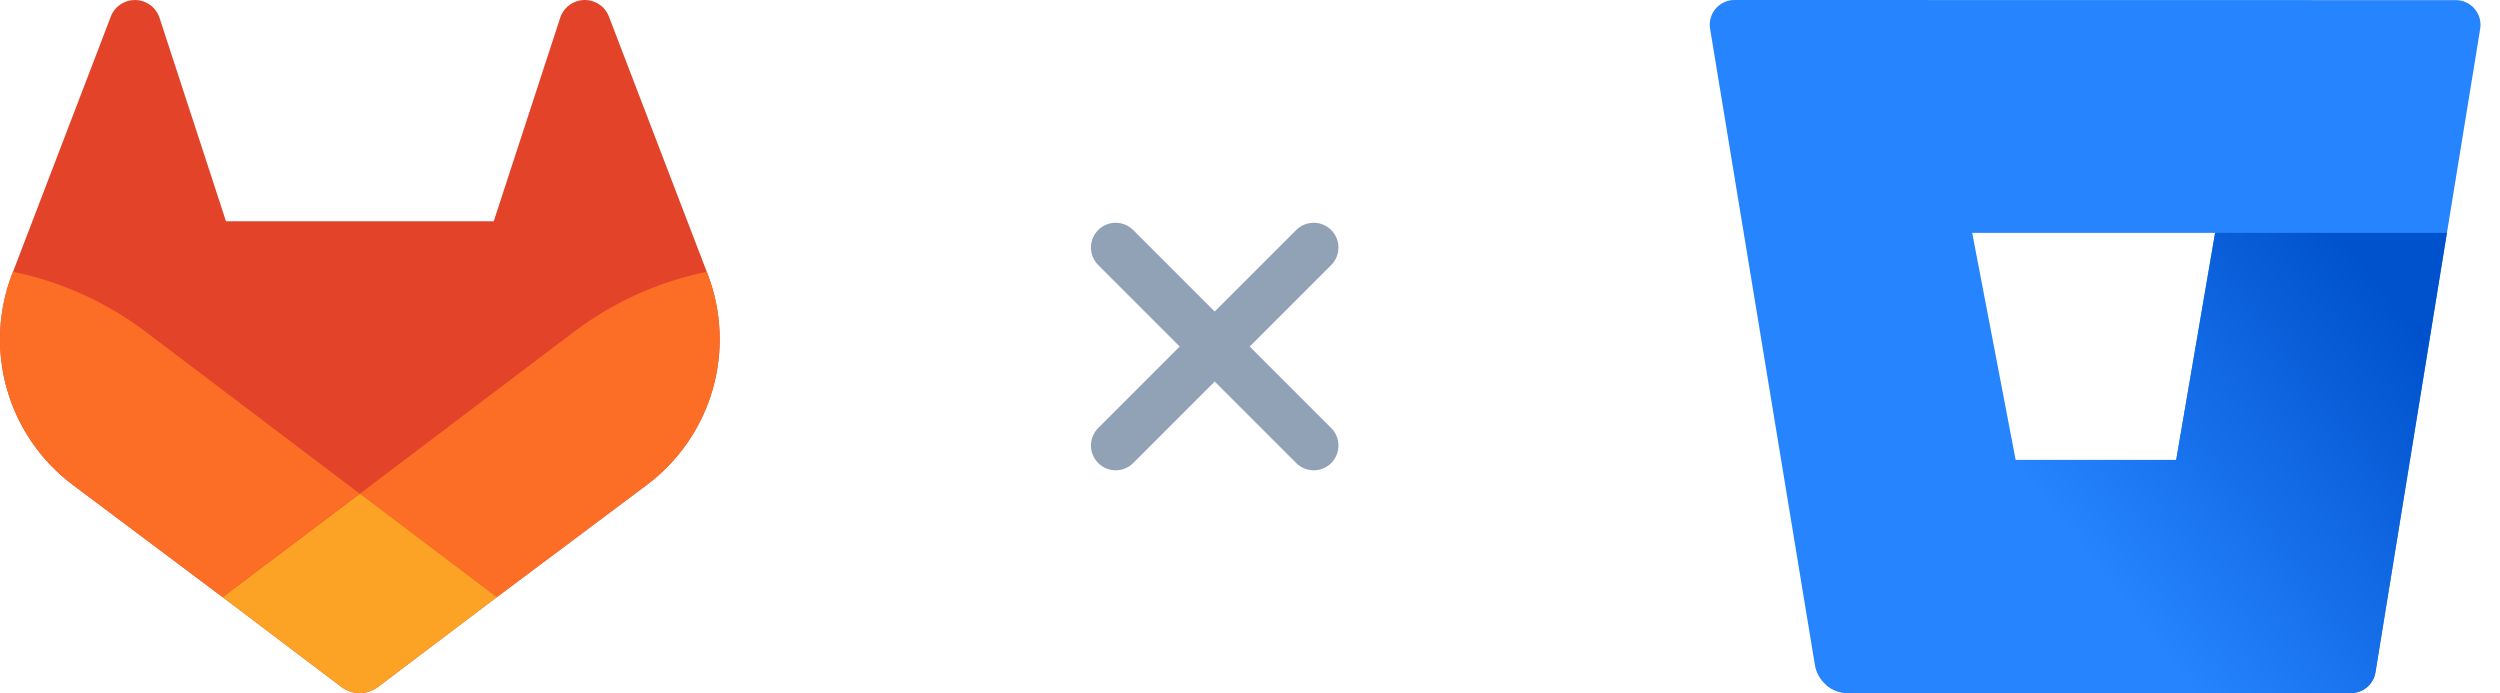
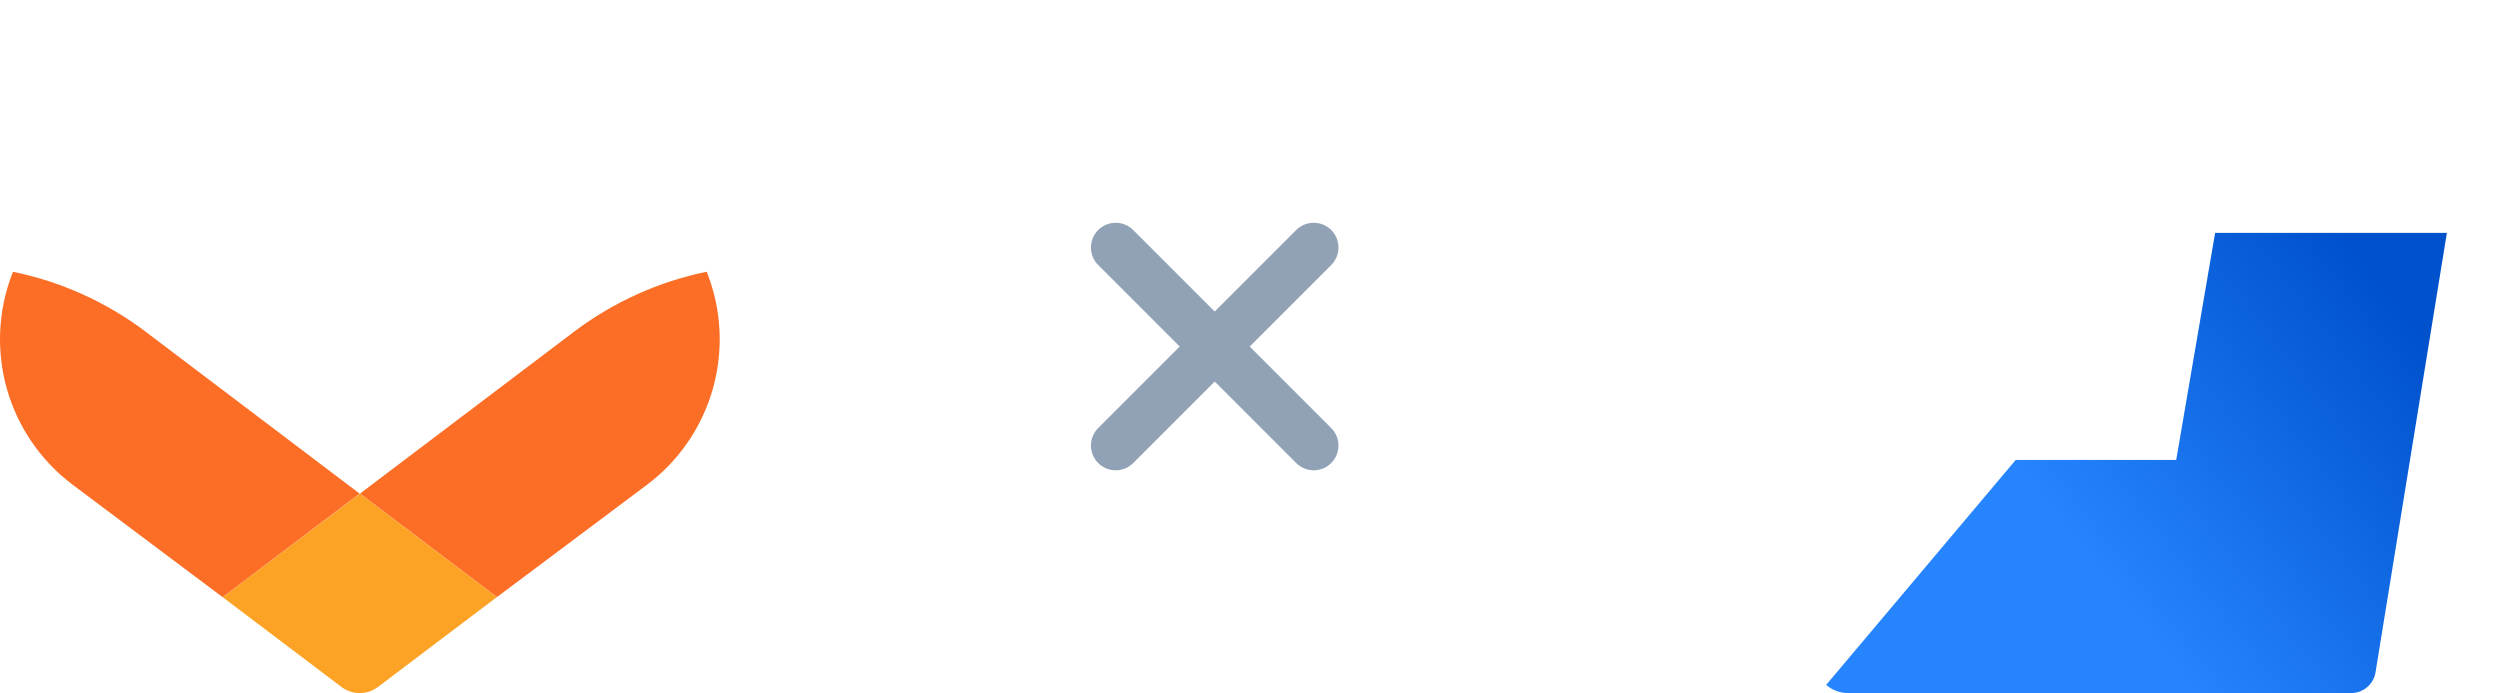
<svg xmlns="http://www.w3.org/2000/svg" width="101" height="28" viewBox="0 0 101 28" fill="none">
-   <path d="M28.591 11.083L28.552 10.978L24.595 0.656C24.515 0.453 24.372 0.281 24.188 0.165C24.05 0.077 23.894 0.022 23.732 0.005C23.569 -0.011 23.405 0.01 23.253 0.068C23.1 0.126 22.963 0.219 22.853 0.34C22.743 0.46 22.662 0.605 22.618 0.762L19.947 8.94H9.13L6.458 0.762C6.414 0.605 6.333 0.461 6.223 0.34C6.113 0.22 5.976 0.127 5.823 0.069C5.671 0.011 5.507 -0.01 5.345 0.006C5.182 0.023 5.026 0.077 4.889 0.165C4.704 0.281 4.562 0.453 4.482 0.656L0.526 10.98L0.485 11.083C-0.084 12.571 -0.154 14.204 0.285 15.736C0.725 17.267 1.651 18.615 2.923 19.574L2.938 19.585L2.972 19.611L8.992 24.123L11.978 26.38L13.793 27.752C14.005 27.913 14.265 28 14.532 28C14.799 28 15.058 27.913 15.271 27.752L17.085 26.38L20.072 24.123L26.135 19.585L26.152 19.572C27.424 18.613 28.35 17.266 28.79 15.735C29.23 14.204 29.16 12.571 28.591 11.083Z" fill="#E24329" />
  <path d="M28.591 11.083L28.552 10.978C26.624 11.374 24.807 12.191 23.232 13.371L14.543 19.942L20.076 24.123L26.139 19.585L26.155 19.572C27.427 18.613 28.352 17.266 28.791 15.735C29.231 14.203 29.161 12.571 28.591 11.083Z" fill="#FC6D26" />
  <path d="M8.992 24.123L11.979 26.38L13.793 27.752C14.006 27.913 14.266 28 14.532 28C14.799 28 15.059 27.913 15.272 27.752L17.086 26.38L20.073 24.123L14.54 19.942L8.992 24.123Z" fill="#FCA326" />
  <path d="M5.844 13.371C4.27 12.192 2.454 11.375 0.526 10.98L0.485 11.083C-0.084 12.571 -0.154 14.204 0.285 15.736C0.725 17.267 1.651 18.614 2.923 19.574L2.938 19.585L2.972 19.611L8.992 24.123L14.528 19.942L5.844 13.371Z" fill="#FC6D26" />
  <path d="M45.074 10L49.074 14M53.074 18L49.074 14M49.074 14L53.074 10M49.074 14L45.074 18" stroke="#91A2B6" stroke-width="2" stroke-linecap="round" />
-   <path d="M70.085 -0C69.939 -0.002 69.795 0.028 69.662 0.088C69.529 0.148 69.411 0.236 69.316 0.346C69.221 0.456 69.151 0.586 69.112 0.726C69.072 0.866 69.064 1.013 69.087 1.157L73.322 26.867C73.375 27.182 73.537 27.468 73.78 27.675C74.022 27.882 74.33 27.997 74.649 28H94.967C95.206 28.003 95.438 27.92 95.621 27.766C95.804 27.612 95.926 27.398 95.964 27.162L100.2 1.162C100.223 1.018 100.214 0.871 100.175 0.731C100.135 0.591 100.065 0.461 99.97 0.351C99.875 0.241 99.757 0.153 99.624 0.093C99.492 0.033 99.347 0.003 99.202 0.005L70.085 -0ZM87.918 18.581H81.433L79.677 9.408H89.49L87.918 18.581Z" fill="#2684FF" />
  <path d="M98.854 9.408H89.491L87.919 18.582H81.434L73.777 27.67C74.02 27.88 74.329 27.997 74.65 28H94.973C95.212 28.003 95.444 27.92 95.627 27.766C95.811 27.612 95.932 27.398 95.971 27.162L98.854 9.408Z" fill="url(#paint0_linear_2174_62909)" />
  <defs>
    <linearGradient id="paint0_linear_2174_62909" x1="101.019" y1="11.977" x2="85.545" y2="24.054" gradientUnits="userSpaceOnUse">
      <stop offset="0.18" stop-color="#0052CC" />
      <stop offset="1" stop-color="#2684FF" />
    </linearGradient>
  </defs>
</svg>